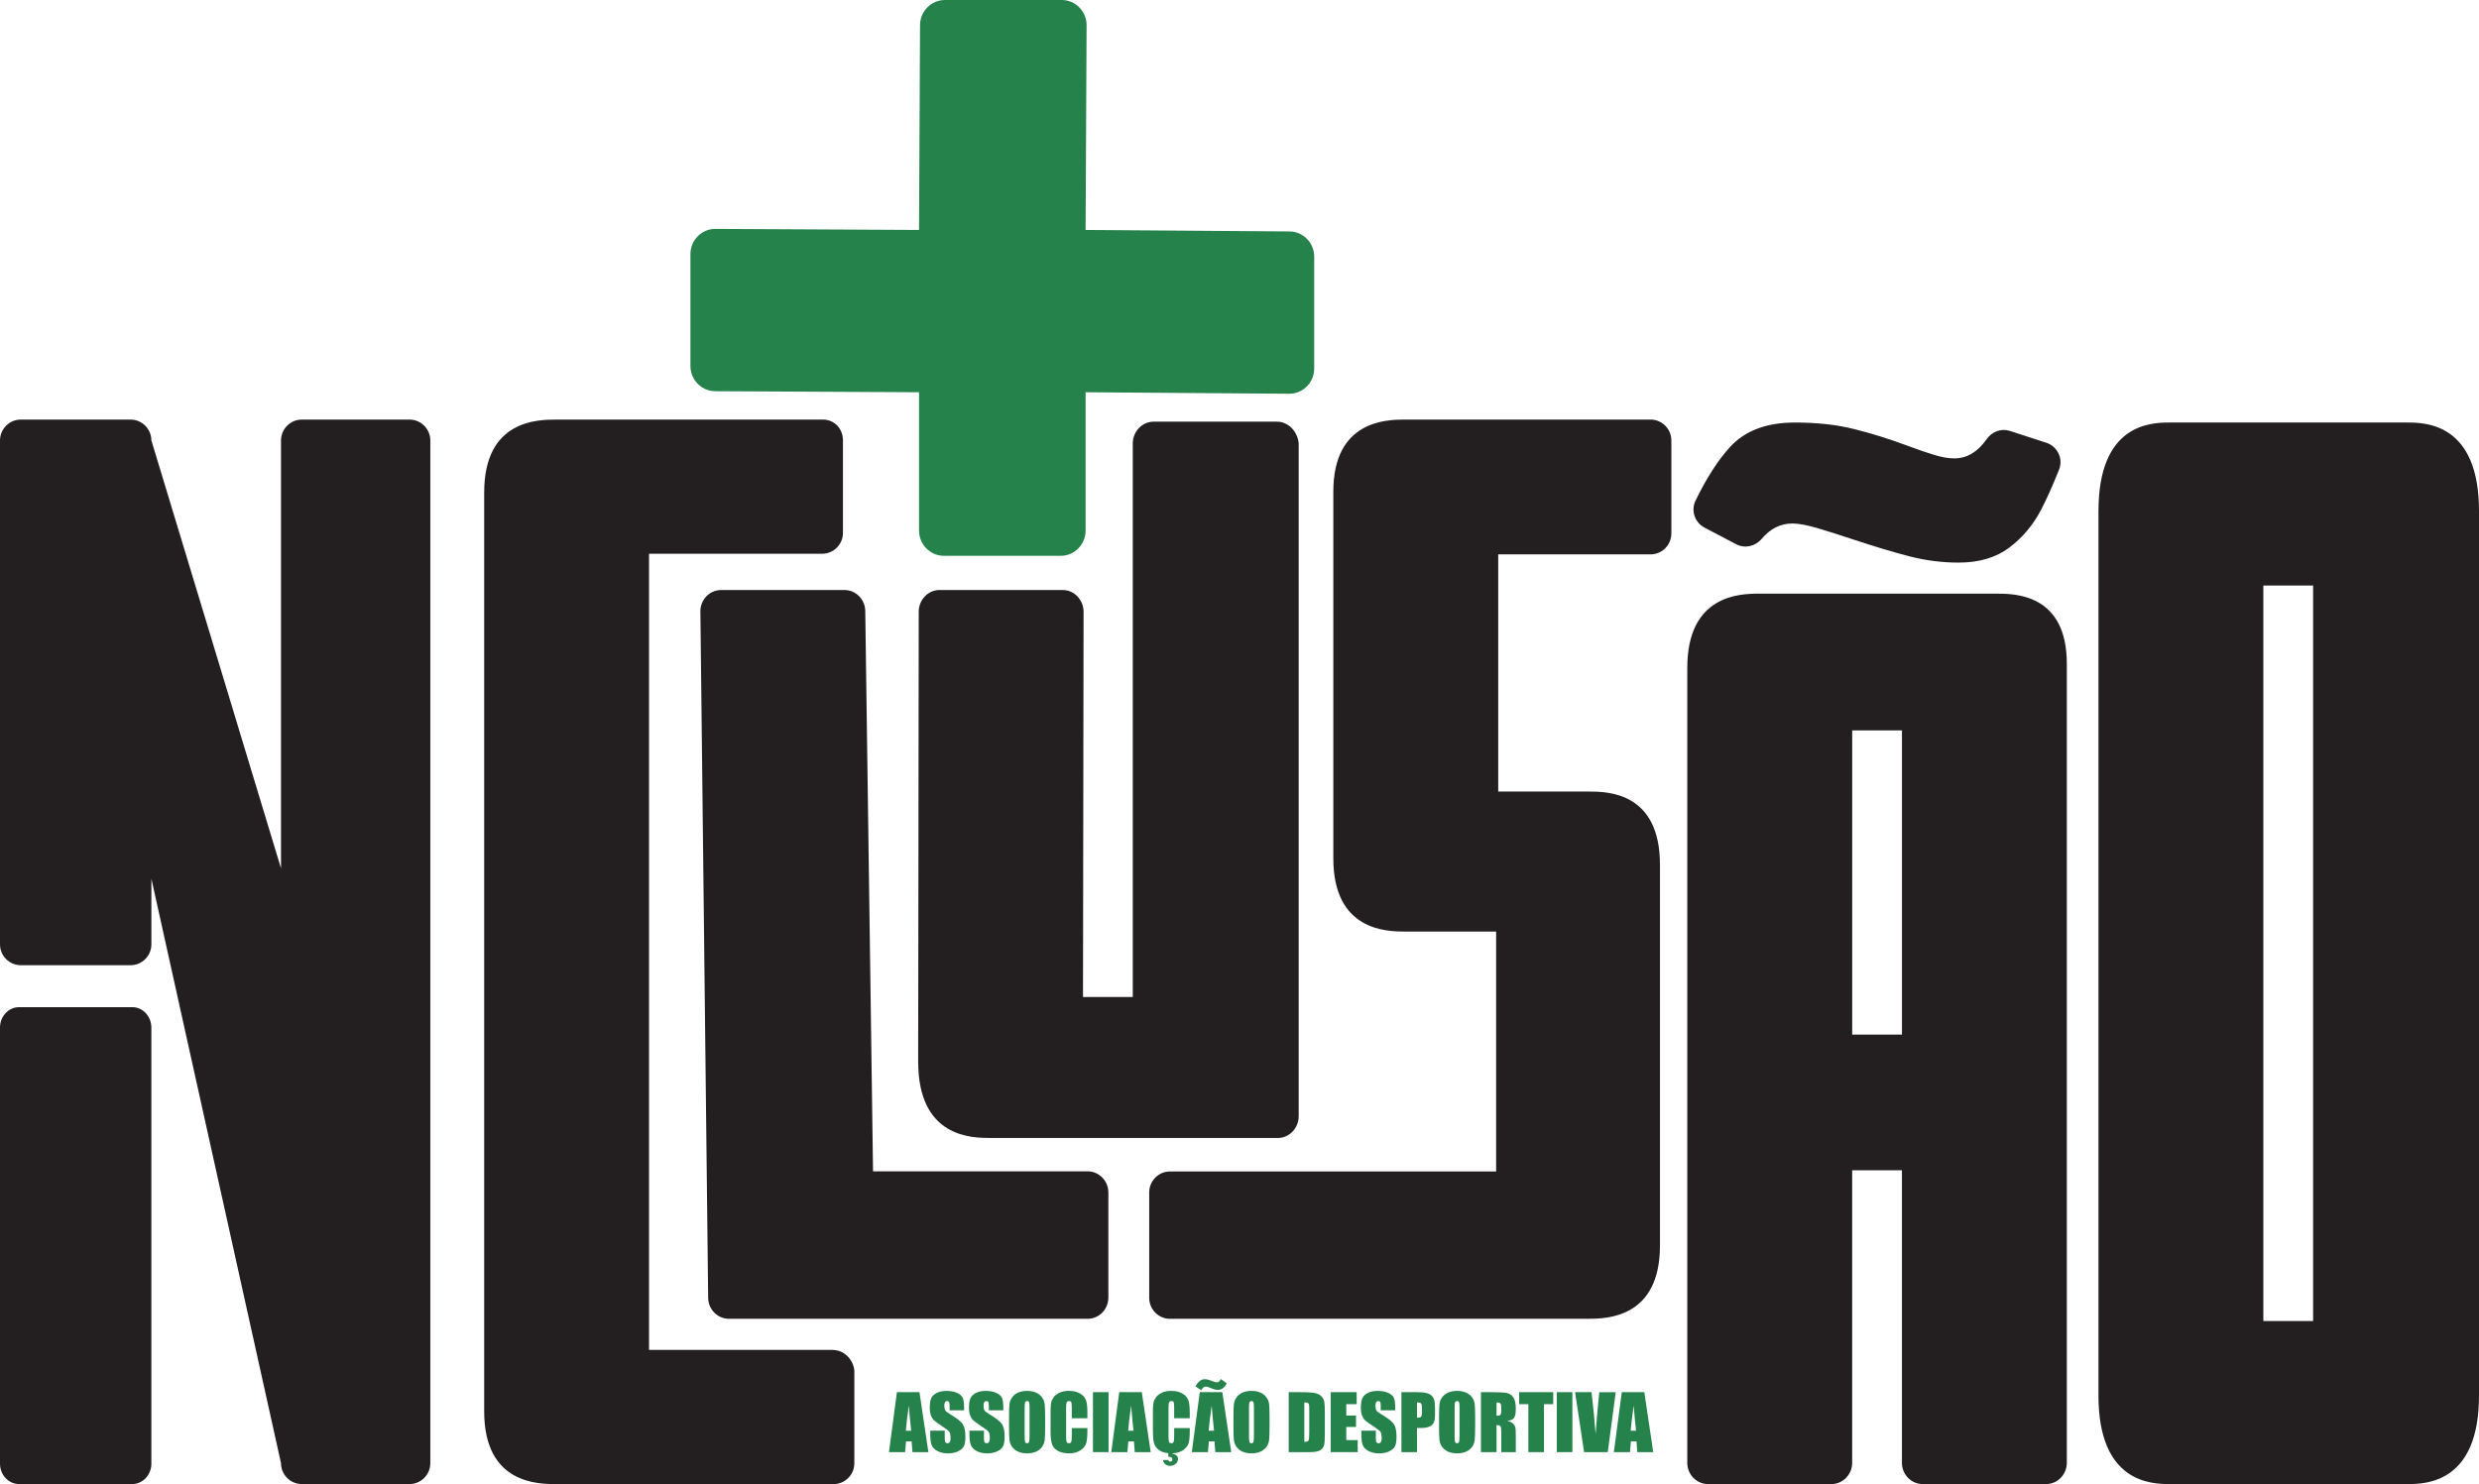
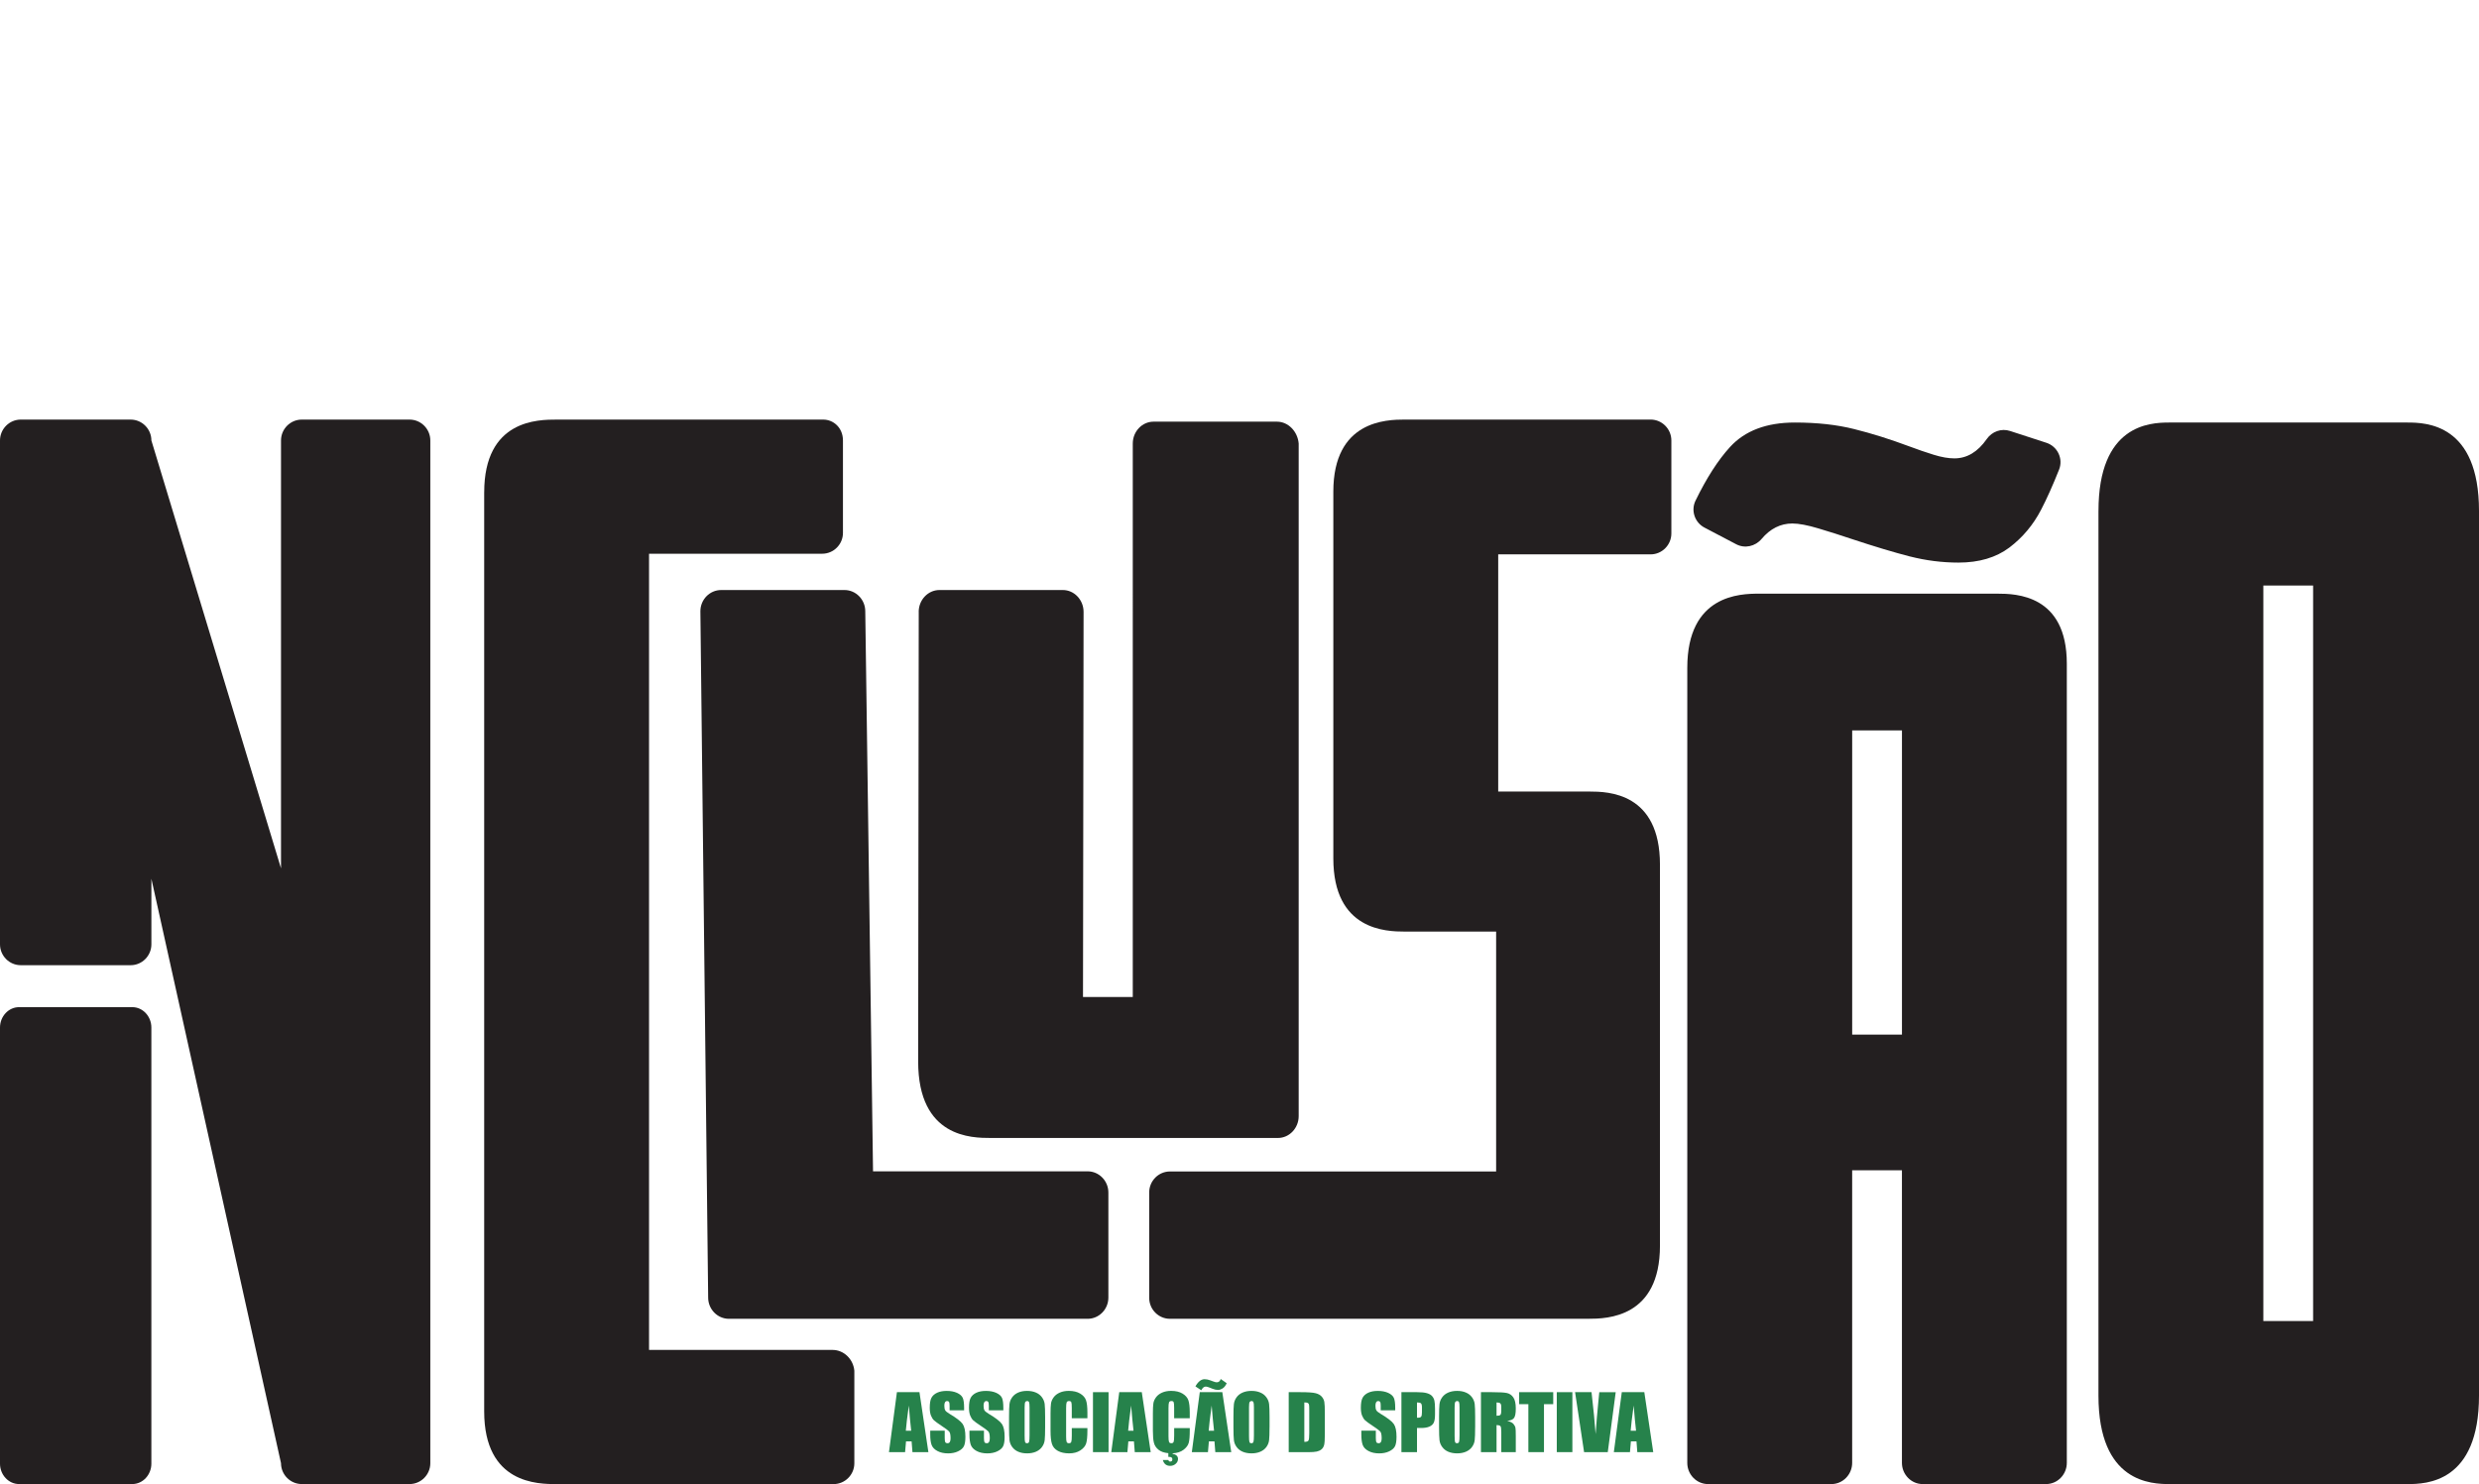
<svg xmlns="http://www.w3.org/2000/svg" id="Camada_1" viewBox="0 0 1205.69 722">
  <defs>
    <style>.cls-1{fill:#26824b;}.cls-1,.cls-2{stroke-width:0px;}.cls-2{fill:#231f20;}</style>
  </defs>
  <path class="cls-2" d="M64.36,489.98c5.09,0,9.26,4.46,9.26,9.92v212.17c0,5.46-4.17,9.92-9.26,9.92H9.26c-5.09,0-9.26-4.46-9.26-9.92v-212.17c0-5.46,4.17-9.92,9.26-9.92h55.1Z" />
  <path class="cls-2" d="M63.54,204.13c5.55,0,10.09,4.57,10.09,10.15l63.04,208.16v-208.16c0-5.58,4.54-10.15,10.09-10.15h52.44c5.55,0,10.09,4.57,10.09,10.15v497.56c0,5.58-4.54,10.15-10.09,10.15h-52.44c-5.55,0-10.09-4.57-10.09-10.15l-63.04-284.32v31.9c0,5.58-4.54,10.15-10.09,10.15H10.09c-5.55,0-10.09-4.57-10.09-10.15v-245.14c0-5.58,4.54-10.15,10.09-10.15h53.45Z" />
  <path class="cls-2" d="M235.5,239.54c0-35.41,26.22-35.41,35.3-35.41h129.6c5.04,0,9.58,4.05,9.58,10.12v45.02c0,5.56-4.54,10.12-10.09,10.12h-84.22v387.35h89.26c5.55,0,10.09,4.55,10.59,10.12v45.03c0,5.56-4.54,10.12-10.09,10.12h-134.64c-9.08,0-35.3,0-35.3-35.41V239.54Z" />
  <path class="cls-2" d="M424.6,569.85h104.39c5.55,0,10.08,4.65,10.08,10.32v51.11c0,5.68-4.53,10.32-10.08,10.32h-174.48c-5.55,0-10.09-4.64-10.09-10.32l-3.78-333.91c0-5.68,4.54-10.32,10.09-10.32h60.01c5.55,0,10.09,4.65,10.09,10.32l3.78,272.48Z" />
  <path class="cls-2" d="M446.82,297.68c0-5.85,4.54-10.63,10.09-10.63h60.01c5.55,0,10.09,4.79,10.09,10.63l-.28,187.37h24.21V215.77c0-5.85,4.54-10.63,10.09-10.63h60.01c5.55,0,10.09,4.79,10.59,10.63v327.22c0,5.85-4.54,10.63-10.09,10.63h-139.68c-9.08,0-35.3,0-35.3-37.21l.28-218.74Z" />
  <path class="cls-2" d="M569.02,641.6c-5.55,0-10.09-4.58-10.09-10.17v-51.34c0-5.59,4.54-10.17,10.09-10.17h158.64v-116.71h-44.38c-9.08,0-34.8-.51-34.8-35.59v-178.43c0-34.57,25.72-35.07,34.8-35.07h119.52c5.55,0,10.09,4.58,10.09,10.17v45.24c0,5.59-4.54,10.17-10.09,10.17h-74.13v115.39h44.38c9.08,0,34.29.51,34.29,35.59v185.33c0,35.07-25.72,35.58-34.8,35.58h-203.52Z" />
  <path class="cls-2" d="M971.43,288.82c9.08,0,33.79.51,33.79,34.04v388.83c0,5.67-4.54,10.31-10.09,10.31h-60.01c-5.55,0-10.09-4.64-10.09-10.31v-142.33h-24.21v142.33c0,5.67-4.54,10.31-10.09,10.31h-60.01c-5.55,0-10.09-4.64-10.09-10.31v-386.77c0-35.58,25.72-36.1,34.8-36.1h115.99ZM900.83,503.35h24.21v-148h-24.21v148Z" />
  <path class="cls-2" d="M1020.62,248.6c0-41.81,24.71-43.04,34.29-43.04h115.98c9.08,0,34.8.61,34.8,43.04v430.37c0,42.42-25.72,43.04-34.8,43.04h-115.48c-9.08,0-34.8-.62-34.8-43.04V248.6ZM1125.01,284.87h-24.21v357.82h24.21v-357.82Z" />
  <path class="cls-1" d="M447.19,677.29l4.34,29.17h-7.75l-.41-5.24h-2.71l-.46,5.24h-7.84l3.87-29.17h10.96ZM443.17,696.05c-.38-3.3-.77-7.39-1.16-12.25-.77,5.59-1.26,9.67-1.45,12.25h2.61Z" />
  <path class="cls-1" d="M468.89,686.12h-7.04v-2.16c0-1.01-.09-1.65-.27-1.93-.18-.28-.48-.42-.9-.42-.46,0-.8.19-1.04.56-.24.37-.35.94-.35,1.69,0,.97.13,1.71.4,2.2.25.49.97,1.09,2.14,1.78,3.38,2,5.5,3.65,6.38,4.94.88,1.28,1.32,3.36,1.32,6.22,0,2.08-.24,3.61-.73,4.59-.49.98-1.43,1.81-2.82,2.48-1.39.67-3.01,1-4.86,1-2.03,0-3.76-.38-5.2-1.15-1.43-.77-2.37-1.75-2.82-2.94-.44-1.19-.67-2.88-.67-5.06v-1.91h7.05v3.55c0,1.09.1,1.8.3,2.11.2.31.55.47,1.05.47s.88-.2,1.12-.6c.25-.39.37-.98.37-1.76,0-1.72-.23-2.84-.7-3.37-.48-.53-1.66-1.41-3.55-2.65-1.88-1.25-3.13-2.16-3.75-2.72s-1.12-1.35-1.52-2.34c-.4-1-.6-2.27-.6-3.82,0-2.23.28-3.87.85-4.9.57-1.03,1.49-1.84,2.77-2.43,1.27-.58,2.81-.87,4.61-.87,1.97,0,3.65.32,5.04.95,1.39.64,2.31,1.44,2.76,2.41.45.97.68,2.61.68,4.93v1.15Z" />
  <path class="cls-1" d="M487.97,686.12h-7.04v-2.16c0-1.01-.09-1.65-.27-1.93-.18-.28-.48-.42-.9-.42-.46,0-.8.19-1.04.56-.24.37-.35.94-.35,1.69,0,.97.13,1.71.4,2.2.25.49.97,1.09,2.14,1.78,3.38,2,5.5,3.65,6.38,4.94.88,1.28,1.32,3.36,1.32,6.22,0,2.08-.24,3.61-.73,4.59-.49.98-1.43,1.81-2.82,2.48-1.39.67-3.01,1-4.86,1-2.03,0-3.76-.38-5.2-1.15-1.43-.77-2.37-1.75-2.82-2.94-.44-1.19-.67-2.88-.67-5.06v-1.91h7.05v3.55c0,1.09.1,1.8.3,2.11s.55.47,1.05.47.88-.2,1.12-.6c.25-.39.37-.98.37-1.76,0-1.72-.23-2.84-.7-3.37-.48-.53-1.66-1.41-3.55-2.65-1.88-1.25-3.13-2.16-3.75-2.72s-1.12-1.35-1.52-2.34c-.4-1-.6-2.27-.6-3.82,0-2.23.28-3.87.85-4.9.57-1.03,1.49-1.84,2.77-2.43,1.27-.58,2.81-.87,4.61-.87,1.97,0,3.65.32,5.04.95,1.39.64,2.31,1.44,2.76,2.41s.68,2.61.68,4.93v1.15Z" />
  <path class="cls-1" d="M508.31,694.37c0,2.93-.07,5.01-.21,6.22-.14,1.22-.57,2.34-1.3,3.34-.73,1.01-1.71,1.78-2.94,2.32-1.24.54-2.68.81-4.32.81s-2.96-.25-4.21-.76c-1.24-.51-2.24-1.28-3-2.3-.76-1.02-1.21-2.13-1.35-3.34-.14-1.2-.22-3.3-.22-6.31v-4.99c0-2.93.07-5.01.21-6.22s.57-2.34,1.3-3.34c.73-1.01,1.71-1.78,2.94-2.32,1.24-.54,2.68-.81,4.32-.81,1.56,0,2.96.25,4.21.77,1.24.51,2.24,1.27,3,2.3.76,1.02,1.21,2.13,1.35,3.33.14,1.2.22,3.3.22,6.31v4.99ZM500.73,684.78c0-1.36-.08-2.23-.23-2.6-.15-.38-.46-.57-.93-.57-.4,0-.7.15-.91.46s-.32,1.21-.32,2.71v13.62c0,1.69.07,2.74.21,3.13.14.4.46.6.97.6s.85-.23.99-.69c.14-.46.22-1.54.22-3.26v-13.4Z" />
  <path class="cls-1" d="M528.86,689.99h-7.59v-5.07c0-1.48-.08-2.39-.24-2.76-.16-.37-.52-.55-1.07-.55-.62,0-1.02.22-1.19.67-.17.45-.25,1.41-.25,2.88v13.55c0,1.42.08,2.34.25,2.77.17.44.55.65,1.14.65s.93-.21,1.11-.65c.17-.43.26-1.45.26-3.05v-3.67h7.59v1.14c0,3.02-.21,5.16-.64,6.42-.43,1.27-1.37,2.37-2.83,3.32-1.46.95-3.26,1.42-5.4,1.42s-4.05-.4-5.5-1.21c-1.44-.8-2.4-1.92-2.86-3.34-.47-1.42-.7-3.57-.7-6.42v-8.52c0-2.1.07-3.68.22-4.73.14-1.05.57-2.06,1.29-3.04.71-.97,1.7-1.74,2.97-2.3,1.27-.56,2.72-.84,4.37-.84,2.23,0,4.08.43,5.53,1.3,1.45.86,2.41,1.94,2.86,3.23.46,1.29.69,3.3.69,6.02v2.77Z" />
  <path class="cls-1" d="M539.16,677.29v29.17h-7.58v-29.17h7.58Z" />
  <path class="cls-1" d="M555.32,677.29l4.34,29.17h-7.75l-.41-5.24h-2.71l-.46,5.24h-7.84l3.87-29.17h10.96ZM551.3,696.05c-.38-3.3-.77-7.39-1.16-12.25-.77,5.59-1.26,9.67-1.45,12.25h2.61Z" />
  <path class="cls-1" d="M570.35,707.05v.34c.65,0,1.24.21,1.78.64.54.43.81,1,.81,1.74,0,.91-.37,1.7-1.12,2.37-.75.67-1.63,1-2.67,1-1.87,0-3.07-.95-3.59-2.85h2.67c.17.51.47.76.9.76.36,0,.63-.09.8-.27.17-.18.26-.45.26-.81,0-.4-.12-.7-.37-.9-.25-.19-.62-.3-1.12-.3h-.47v-1.8c-2.06-.19-3.66-.75-4.8-1.69-1.15-.93-1.89-2.06-2.22-3.4-.33-1.34-.49-3.27-.49-5.79v-8.52c0-2.1.07-3.68.22-4.73.14-1.05.57-2.06,1.29-3.04.71-.97,1.7-1.74,2.97-2.3,1.27-.56,2.72-.84,4.37-.84,2.23,0,4.08.43,5.53,1.3s2.41,1.94,2.86,3.23c.46,1.29.69,3.3.69,6.02v2.77h-7.59v-5.07c0-1.48-.08-2.39-.24-2.76-.16-.37-.52-.55-1.07-.55-.62,0-1.02.22-1.19.67-.17.45-.25,1.41-.25,2.88v13.55c0,1.42.08,2.34.25,2.77.17.44.55.65,1.14.65s.93-.21,1.11-.65c.17-.43.26-1.45.26-3.05v-3.67h7.59v1.14c0,2.8-.17,4.82-.51,6.04-.33,1.22-1.17,2.34-2.5,3.37-1.33,1.03-3.1,1.61-5.31,1.74Z" />
  <path class="cls-1" d="M594.49,677.29l4.34,29.17h-7.75l-.41-5.24h-2.71l-.46,5.24h-7.84l3.87-29.17h10.96ZM596.62,672.94c-.55,1.22-1.23,2.07-2.03,2.55-.8.48-1.51.72-2.13.72-.85,0-1.77-.19-2.75-.59l-1.33-.53c-.85-.35-1.49-.52-1.91-.52-.89,0-1.62.6-2.2,1.8l-2.86-1.9c1.32-2.32,2.81-3.49,4.46-3.49.86,0,1.81.19,2.83.58l1.12.42c.94.35,1.57.52,1.91.52.99,0,1.66-.54,1.98-1.62l2.91,2.06ZM590.47,696.05c-.38-3.3-.77-7.39-1.16-12.25-.77,5.59-1.26,9.67-1.45,12.25h2.61Z" />
  <path class="cls-1" d="M617.45,694.37c0,2.93-.07,5.01-.21,6.22-.14,1.22-.57,2.34-1.3,3.34-.73,1.01-1.71,1.78-2.95,2.32-1.24.54-2.68.81-4.32.81-1.56,0-2.96-.25-4.2-.76-1.25-.51-2.25-1.28-3-2.3-.76-1.02-1.21-2.13-1.35-3.34-.14-1.2-.22-3.3-.22-6.31v-4.99c0-2.93.07-5.01.21-6.22.14-1.22.57-2.34,1.3-3.34.72-1.01,1.71-1.78,2.95-2.32,1.23-.54,2.68-.81,4.32-.81s2.97.25,4.21.77c1.25.51,2.24,1.27,3,2.3.76,1.02,1.21,2.13,1.35,3.33s.22,3.3.22,6.31v4.99ZM609.86,684.78c0-1.36-.07-2.23-.23-2.6s-.46-.57-.93-.57c-.4,0-.7.15-.91.46s-.32,1.21-.32,2.71v13.62c0,1.69.07,2.74.21,3.13.14.4.46.6.97.6s.84-.23.99-.69c.14-.46.22-1.54.22-3.26v-13.4Z" />
  <path class="cls-1" d="M626.78,677.29h5.68c3.66,0,6.14.17,7.43.51,1.29.33,2.27.89,2.95,1.66.67.77,1.09,1.62,1.26,2.57.17.94.25,2.79.25,5.56v10.22c0,2.62-.12,4.37-.37,5.25-.25.88-.68,1.57-1.29,2.07-.61.5-1.37.85-2.27,1.05-.9.2-2.26.3-4.07.3h-9.57v-29.17ZM634.37,682.28v19.19c1.09,0,1.77-.22,2.02-.66.25-.44.38-1.63.38-3.58v-11.33c0-1.32-.04-2.17-.12-2.54-.09-.37-.28-.65-.58-.82-.3-.17-.87-.26-1.7-.26Z" />
-   <path class="cls-1" d="M647.18,677.29h12.65v5.84h-5.06v5.53h4.74v5.55h-4.74v6.41h5.57v5.84h-13.15v-29.17Z" />
  <path class="cls-1" d="M678.58,686.12h-7.05v-2.16c0-1.01-.09-1.65-.27-1.93-.18-.28-.48-.42-.9-.42-.46,0-.8.19-1.04.56-.23.37-.35.94-.35,1.69,0,.97.13,1.71.4,2.2.25.49.97,1.09,2.14,1.78,3.37,2,5.5,3.65,6.38,4.94.88,1.28,1.32,3.36,1.32,6.22,0,2.08-.25,3.61-.73,4.59-.49.98-1.42,1.81-2.82,2.48-1.39.67-3.02,1-4.87,1-2.03,0-3.76-.38-5.2-1.15-1.44-.77-2.38-1.75-2.82-2.94-.44-1.19-.67-2.88-.67-5.06v-1.91h7.05v3.55c0,1.09.1,1.8.3,2.11s.55.47,1.05.47.88-.2,1.12-.6c.25-.39.37-.98.37-1.76,0-1.72-.23-2.84-.7-3.37-.48-.53-1.67-1.41-3.55-2.65-1.89-1.25-3.14-2.16-3.75-2.72-.61-.56-1.12-1.35-1.52-2.34-.4-1-.6-2.27-.6-3.82,0-2.23.28-3.87.86-4.9.57-1.03,1.49-1.84,2.76-2.43,1.27-.58,2.81-.87,4.61-.87,1.97,0,3.65.32,5.04.95,1.39.64,2.3,1.44,2.76,2.41.45.97.68,2.61.68,4.93v1.15Z" />
  <path class="cls-1" d="M681.59,677.29h7.64c2.07,0,3.66.16,4.77.49,1.11.32,1.95.79,2.5,1.41.56.62.94,1.35,1.14,2.23.2.87.3,2.22.3,4.04v2.54c0,1.86-.19,3.22-.58,4.07s-1.09,1.51-2.12,1.96c-1.03.46-2.37.69-4.02.69h-2.04v11.75h-7.58v-29.17ZM689.17,682.28v7.42c.22.01.4.02.56.02.7,0,1.18-.17,1.45-.51.27-.34.4-1.05.4-2.13v-2.4c0-1-.16-1.65-.47-1.95-.31-.3-.96-.45-1.95-.45Z" />
  <path class="cls-1" d="M717.45,694.37c0,2.93-.07,5.01-.21,6.22-.14,1.22-.57,2.34-1.3,3.34-.73,1.01-1.71,1.78-2.95,2.32-1.24.54-2.68.81-4.32.81-1.56,0-2.96-.25-4.2-.76-1.25-.51-2.25-1.28-3-2.3-.76-1.02-1.21-2.13-1.35-3.34-.14-1.2-.22-3.3-.22-6.31v-4.99c0-2.93.07-5.01.21-6.22.14-1.22.57-2.34,1.3-3.34.72-1.01,1.71-1.78,2.95-2.32,1.23-.54,2.68-.81,4.32-.81s2.97.25,4.21.77c1.25.51,2.24,1.27,3,2.3.76,1.02,1.21,2.13,1.35,3.33.14,1.2.22,3.3.22,6.31v4.99ZM709.86,684.78c0-1.36-.07-2.23-.23-2.6s-.46-.57-.93-.57c-.4,0-.7.15-.91.46-.21.31-.32,1.21-.32,2.71v13.62c0,1.69.07,2.74.21,3.13.14.4.46.6.97.6s.84-.23.99-.69c.14-.46.22-1.54.22-3.26v-13.4Z" />
  <path class="cls-1" d="M720.28,677.29h5.37c3.58,0,6,.14,7.27.42,1.27.28,2.3.98,3.1,2.12.8,1.13,1.2,2.94,1.2,5.43,0,2.27-.28,3.8-.85,4.58-.56.78-1.67,1.25-3.33,1.41,1.5.37,2.51.87,3.03,1.49.51.62.84,1.2.96,1.72.13.52.19,1.96.19,4.32v7.69h-7.05v-9.69c0-1.56-.12-2.53-.37-2.9-.25-.37-.89-.56-1.94-.56v13.15h-7.58v-29.17ZM727.86,682.28v6.49c.86,0,1.45-.12,1.79-.35.34-.23.51-.99.51-2.28v-1.6c0-.93-.17-1.53-.49-1.82-.33-.29-.93-.43-1.81-.43Z" />
  <path class="cls-1" d="M755.43,677.29v5.84h-4.5v23.33h-7.59v-23.33h-4.48v-5.84h16.57Z" />
  <path class="cls-1" d="M764.74,677.29v29.17h-7.58v-29.17h7.58Z" />
  <path class="cls-1" d="M785.82,677.29l-3.86,29.17h-11.52l-4.38-29.17h8c.93,8.03,1.59,14.83,1.99,20.4.39-5.62.81-10.61,1.25-14.97l.53-5.43h8Z" />
  <path class="cls-1" d="M799.73,677.29l4.34,29.17h-7.75l-.4-5.24h-2.71l-.46,5.24h-7.84l3.87-29.17h10.96ZM795.71,696.05c-.39-3.3-.77-7.39-1.16-12.25-.77,5.59-1.26,9.67-1.46,12.25h2.61Z" />
  <path class="cls-2" d="M928.98,270.74c-7.8-2-17.24-4.84-28.33-8.51-5.54-1.87-10.96-3.58-16.25-5.16-5.29-1.58-9.51-2.39-12.67-2.39-5.75,0-10.75,2.51-14.96,7.51-3.06,3.63-8.14,4.79-12.34,2.59l-15.45-8.11c-4.72-2.48-6.69-8.29-4.35-13.09,5.39-11.08,10.99-19.78,16.8-26.13,7.25-7.93,17.76-11.89,31.49-11.89,10.83,0,20.47,1.06,28.91,3.19,8.45,2.1,17.28,4.87,26.53,8.32,4.22,1.58,8.25,2.97,12.09,4.16,3.84,1.19,7.19,1.77,10.09,1.77,6.11,0,11.37-3.14,15.74-9.42,2.54-3.64,7.09-5.3,11.31-3.92l17.68,5.75c5.43,1.77,8.29,7.75,6.18,13.05-3.07,7.71-5.98,14.21-8.72,19.48-3.84,7.41-8.99,13.54-15.44,18.44-6.48,4.87-14.73,7.32-24.76,7.32-7.93,0-15.79-1-23.56-2.97Z" />
-   <path class="cls-1" d="M516.39,0c6.65,0,12.09,5.51,12.09,12.24l-.48,99.63,99.09.73c6.65,0,12.09,5.51,12.09,12.24v54.48c0,6.73-5.44,12.24-12.09,12.24l-99.09-.73v67.33c0,6.73-5.44,12.24-12.09,12.24h-56.83c-6.65,0-12.09-5.51-12.09-12.24v-67.33l-99.1-.51c-6.65,0-12.09-5.51-12.09-12.24v-54.48c0-6.73,5.44-12.24,12.09-12.24l99.1.51.48-99.63c0-6.73,5.44-12.24,12.09-12.24h56.83Z" />
</svg>